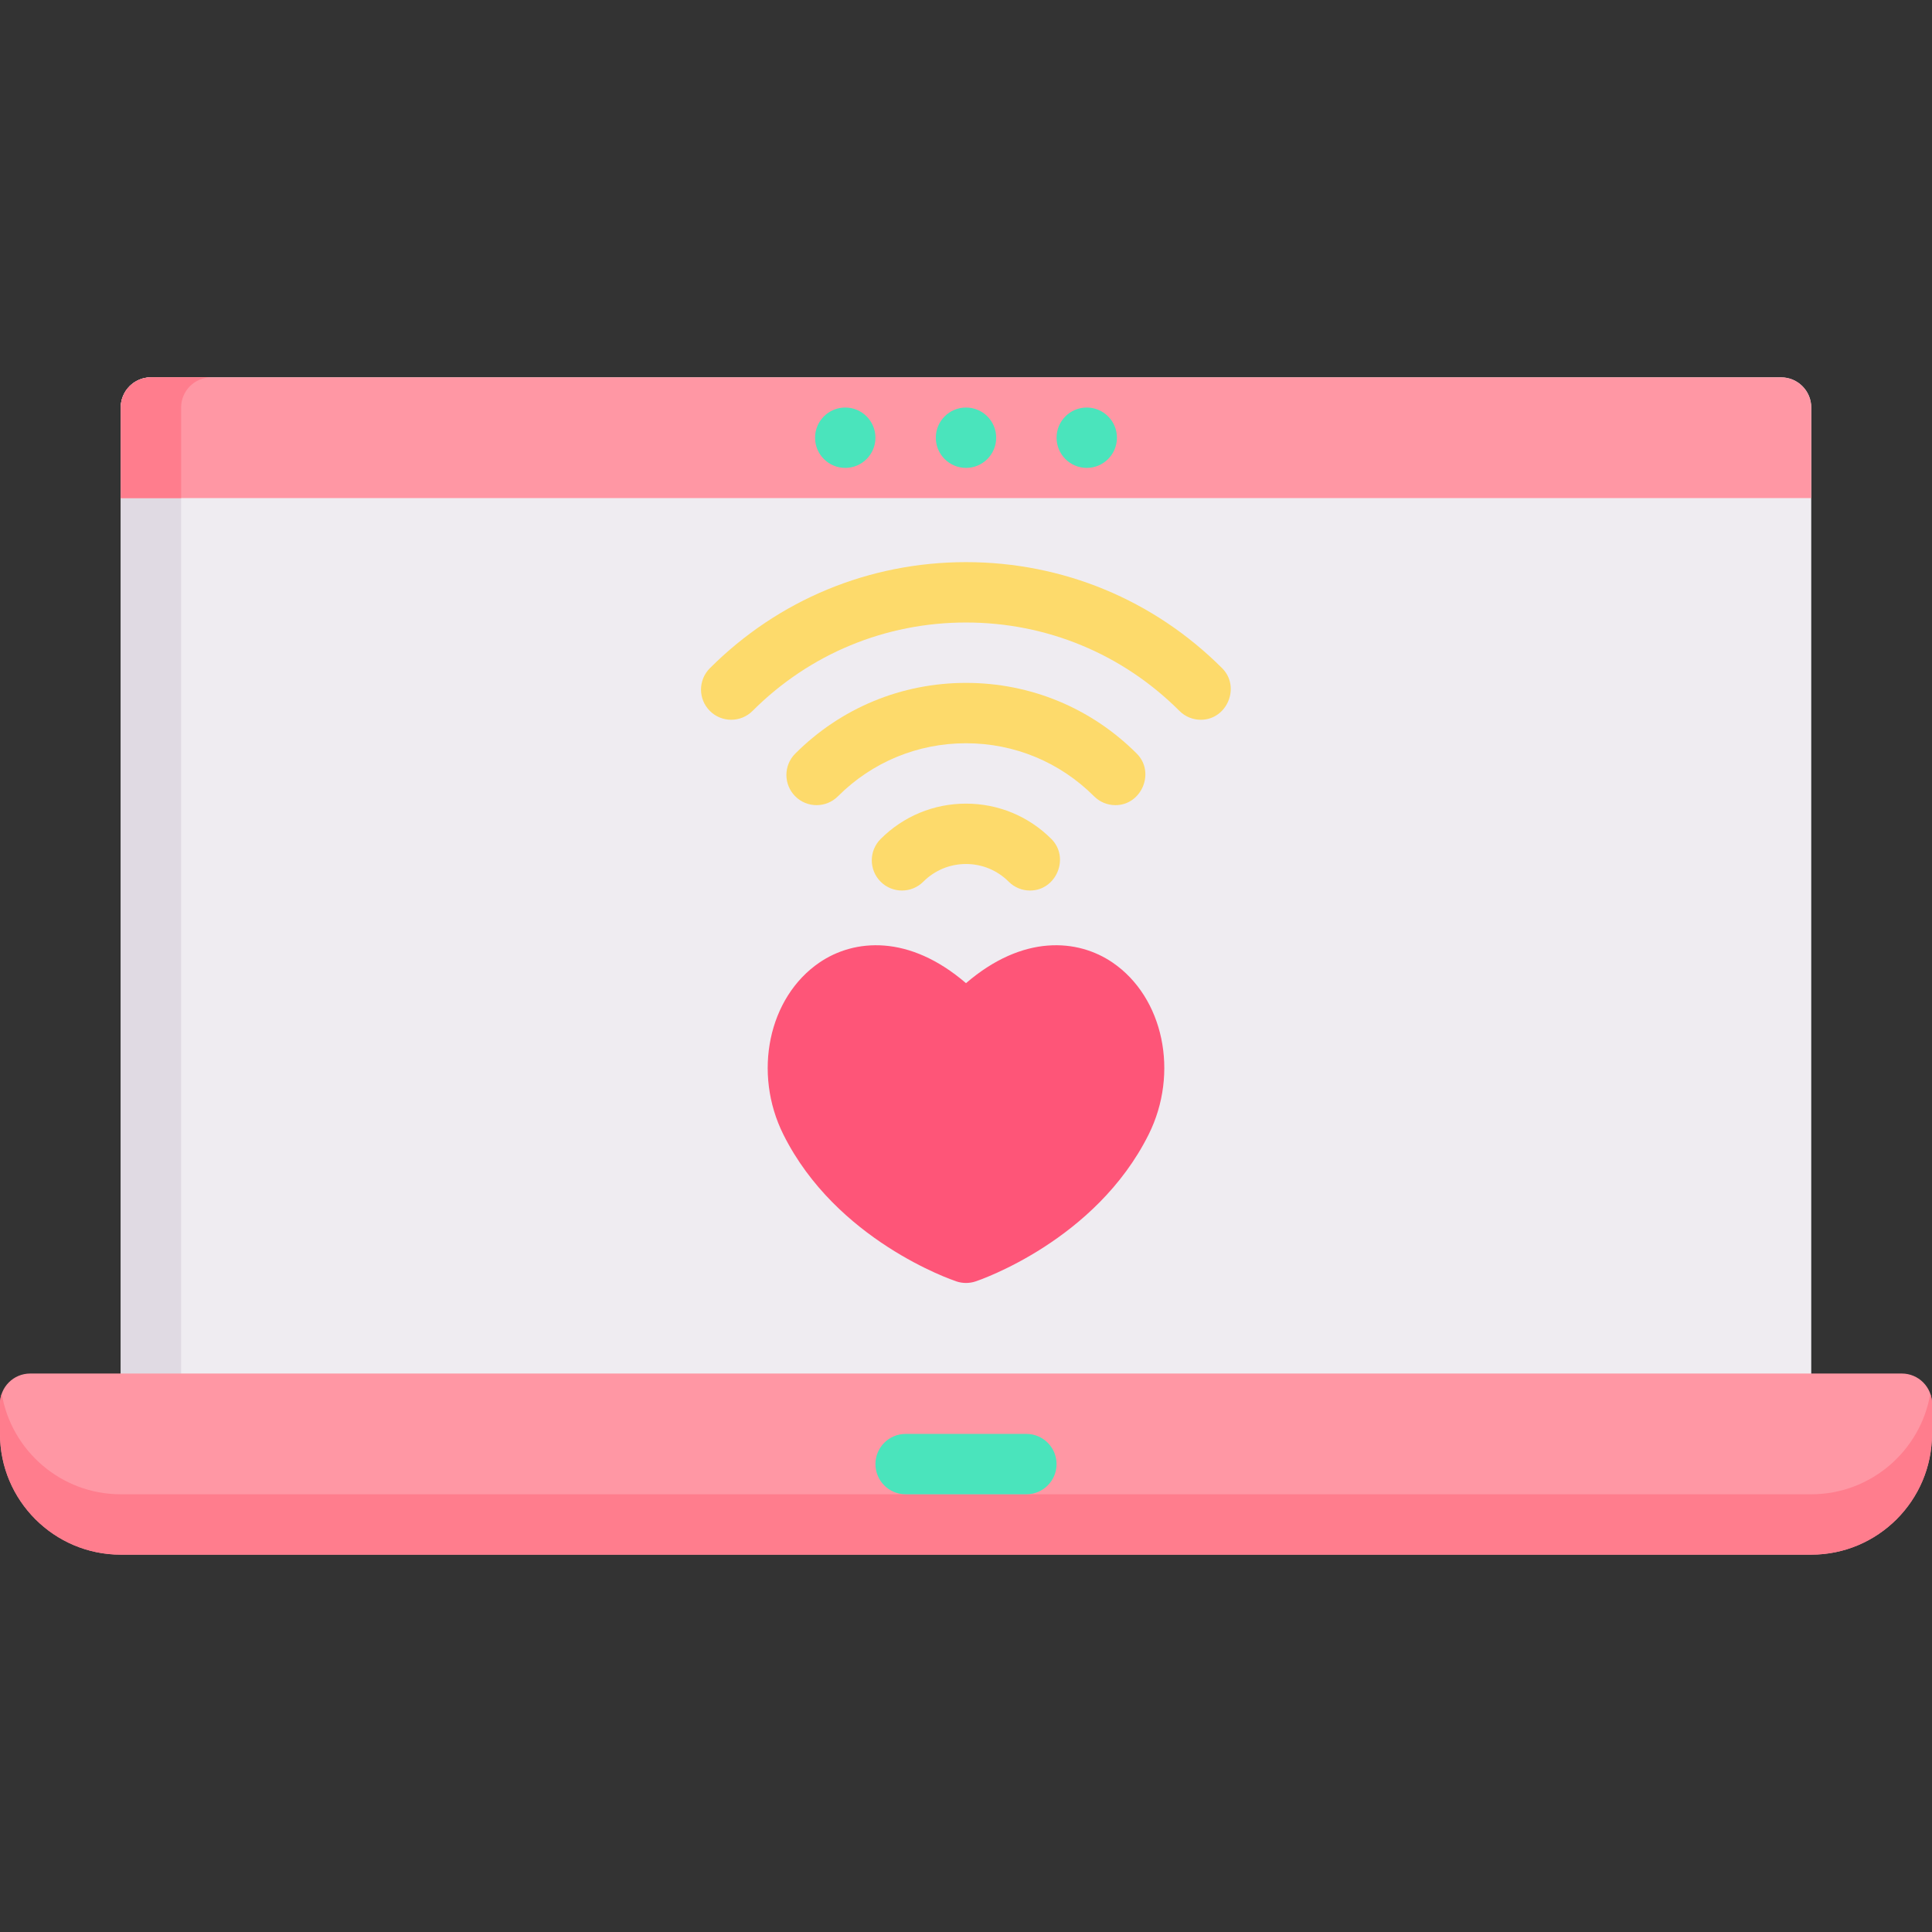
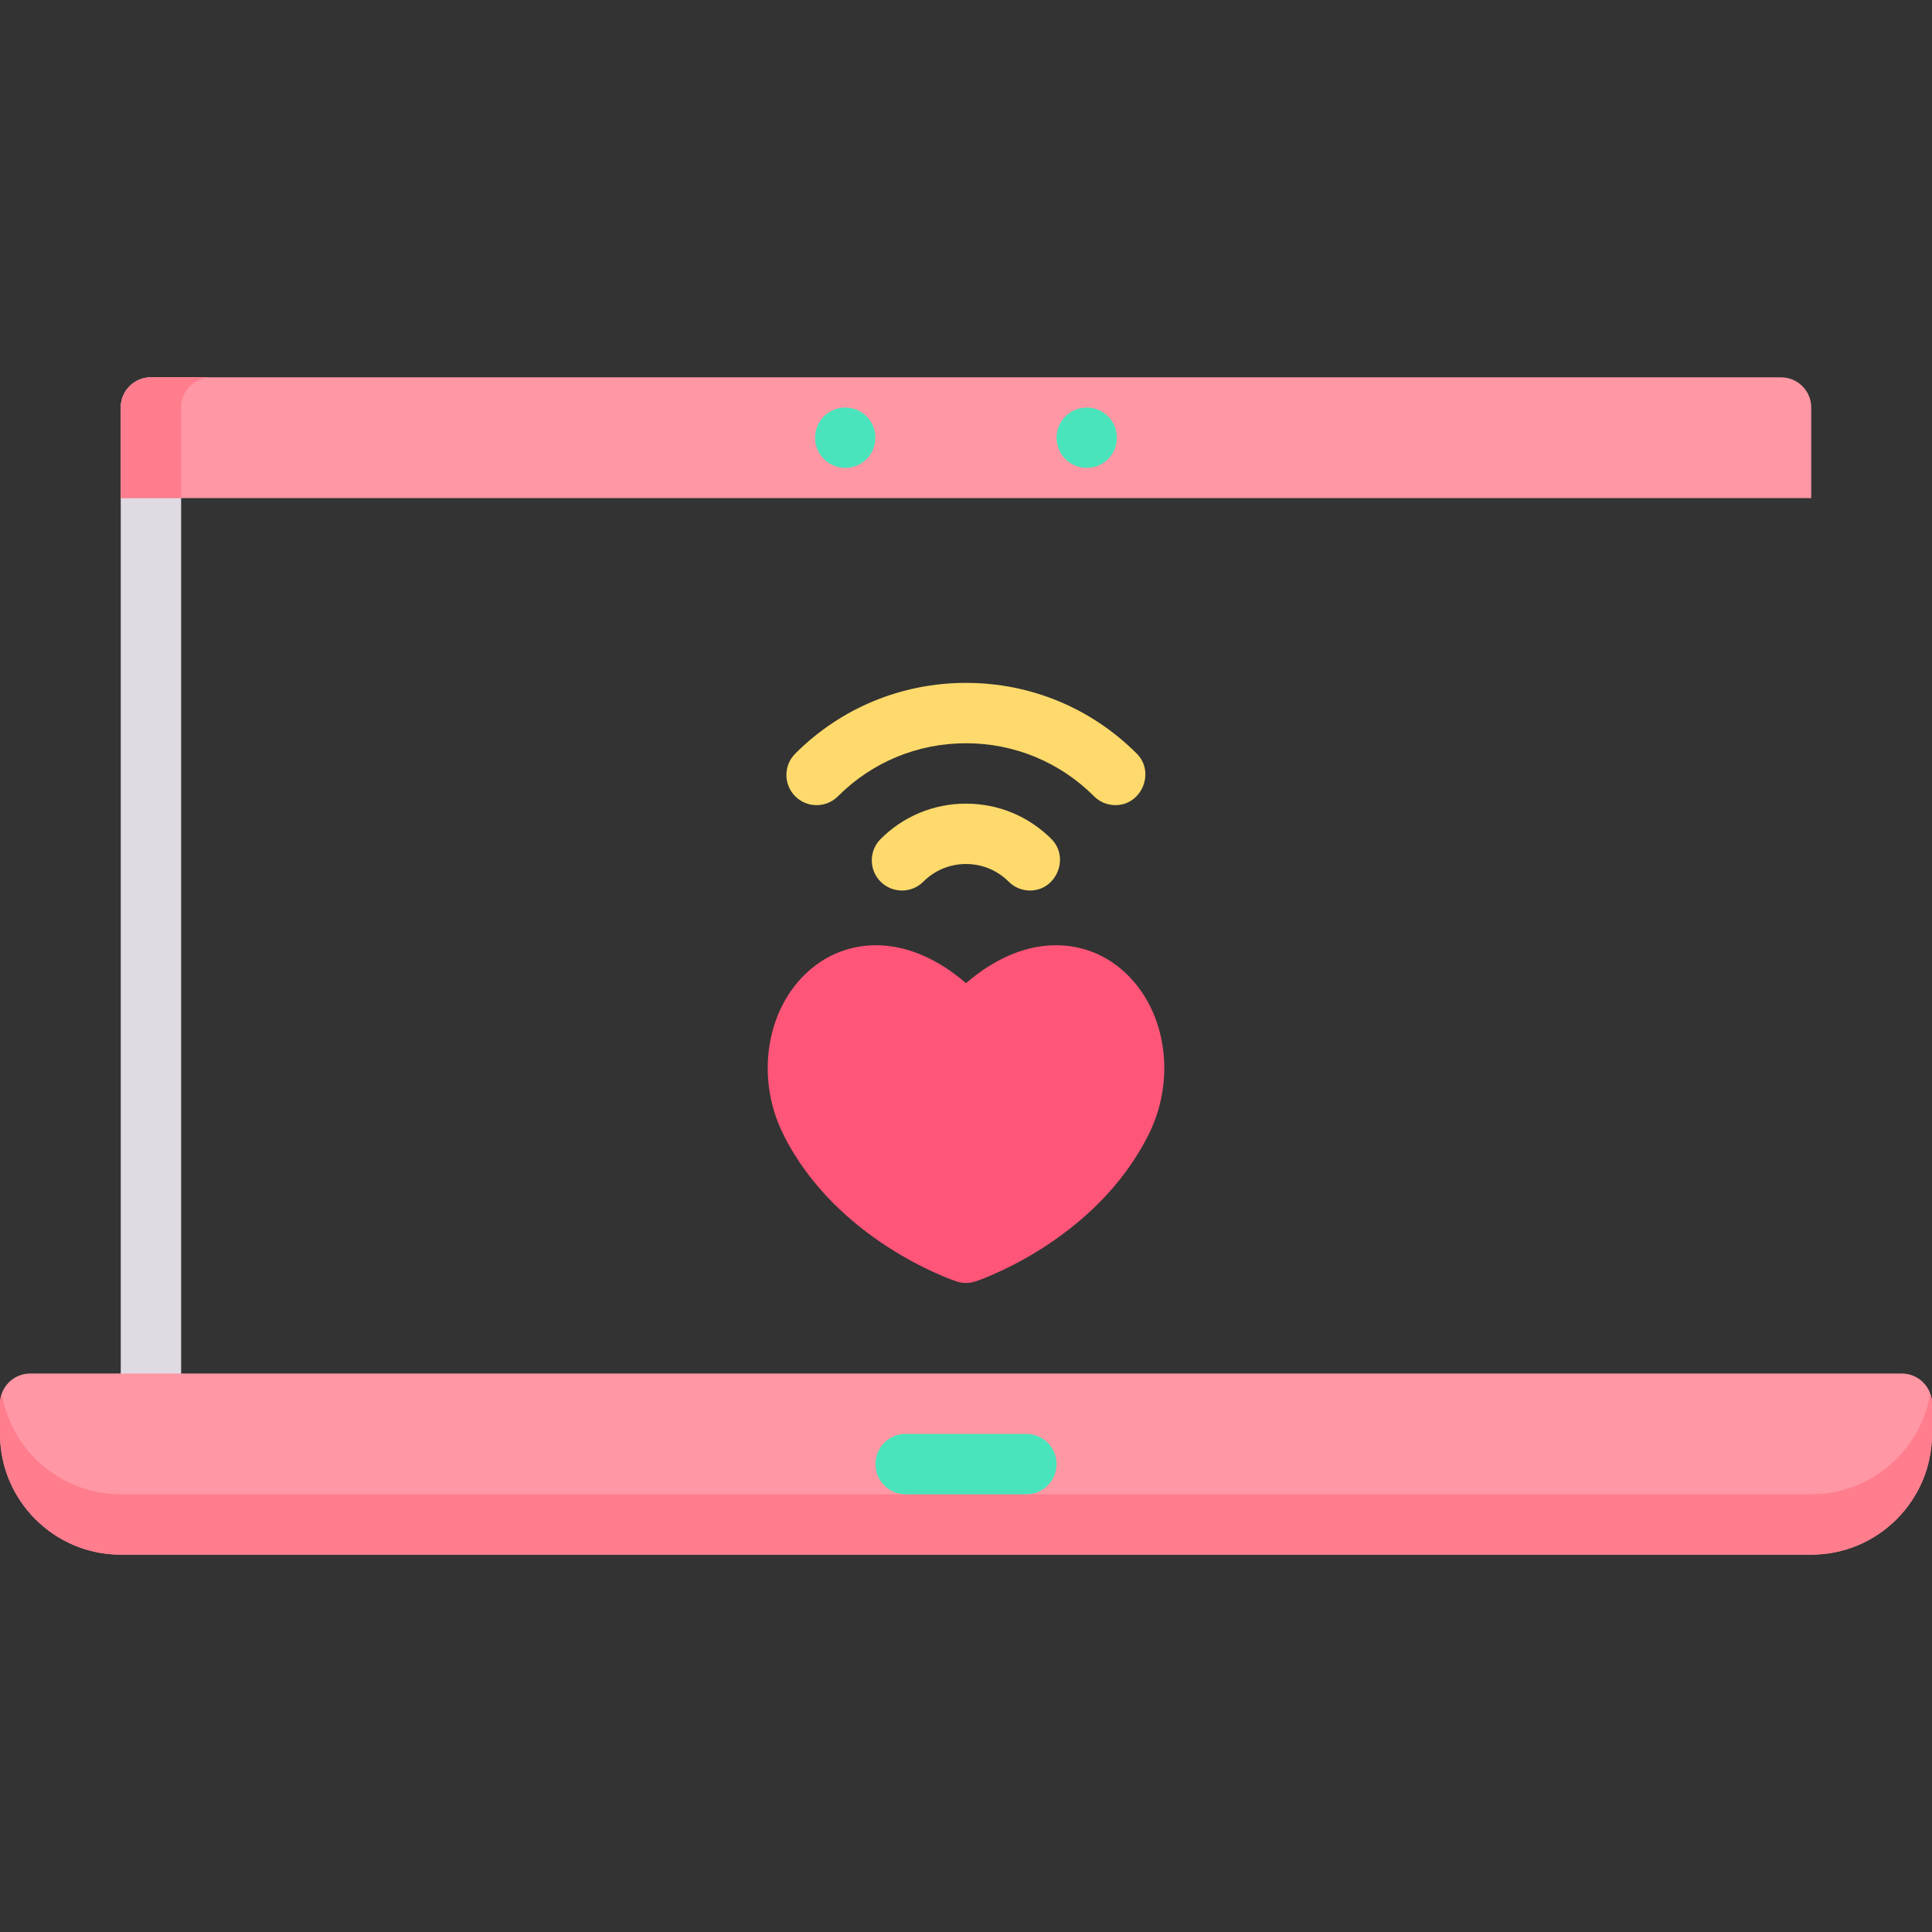
<svg xmlns="http://www.w3.org/2000/svg" version="1.1" id="Capa_1" x="0px" y="0px" viewBox="0 0 512 512" style="enable-background:new 0 0 512 512;" xml:space="preserve">
  <rect x="0" y="0" width="512" height="512" fill="#333333" stroke="none" />
-   <path style="fill:#EFECF1;" d="M472,100H40c-4.418,0-8,3.582-8,8v264c0,4.418,3.582,8,8,8h432c4.418,0,8-3.582,8-8V108  C480,103.582,476.418,100,472,100z" />
  <path style="fill:#E0DAE3;" d="M48,372V108c0-4.418,3.582-8,8-8H40c-4.418,0-8,3.582-8,8v264c0,4.418,3.582,8,8,8h16  C51.582,380,48,376.418,48,372z" />
  <path style="fill:#FF97A4;" d="M504,364H8c-4.418,0-8,3.582-8,8v8c0,17.645,14.355,32,32,32h448c17.645,0,32-14.355,32-32v-8  C512,367.582,508.418,364,504,364z" />
  <path style="fill:#FF7D8D;" d="M480,396H32c-15.819,0-28.986-11.542-31.543-26.645C0.166,370.185,0,371.072,0,372v8  c0,17.645,14.355,32,32,32h448c17.645,0,32-14.355,32-32v-8c0-0.928-0.166-1.815-0.457-2.645C508.986,384.458,495.819,396,480,396z" />
  <path style="fill:#FF97A4;" d="M472,100H40c-4.418,0-8,3.582-8,8v24h448v-24C480,103.582,476.418,100,472,100z" />
  <path style="fill:#FF7D8D;" d="M56,100H40c-4.418,0-8,3.582-8,8v24h16v-24C48,103.582,51.582,100,56,100z" />
  <g>
    <path style="fill:#4AE4BC;" d="M272,396h-32c-4.418,0-8-3.582-8-8s3.582-8,8-8h32c4.418,0,8,3.582,8,8S276.418,396,272,396z" />
-     <circle style="fill:#4AE4BC;" cx="256" cy="116" r="8" />
    <circle style="fill:#4AE4BC;" cx="288" cy="116" r="8" />
    <circle style="fill:#4AE4BC;" cx="224" cy="116" r="8" />
  </g>
  <path style="fill:#FE5578;" d="M294.825,255.073c-9.166-6.248-23.687-7.542-38.825,5.477c-15.141-13.019-29.658-11.723-38.825-5.477  c-13.536,9.226-17.734,29.266-9.556,45.622c14.007,28.011,44.558,38.463,45.851,38.895c1.633,0.544,3.427,0.544,5.061,0  c1.293-0.432,31.844-10.884,45.851-38.895C312.56,284.339,308.361,264.299,294.825,255.073z" />
  <g>
-     <path style="fill:#FDDA6B;" d="M318.226,190.745c-2.048,0-4.095-0.781-5.657-2.343c-15.109-15.11-35.199-23.432-56.568-23.432   s-41.459,8.321-56.568,23.432c-3.125,3.123-8.189,3.123-11.314,0c-3.124-3.125-3.124-8.189,0-11.314   c18.132-18.132,42.24-28.117,67.883-28.117s49.751,9.985,67.883,28.117C328.807,182.014,325.222,190.745,318.226,190.745z" />
    <path style="fill:#FDDA6B;" d="M295.598,213.373c-2.048,0-4.095-0.781-5.657-2.344c-9.065-9.065-21.119-14.059-33.94-14.059   s-24.875,4.993-33.94,14.059c-3.125,3.125-8.19,3.124-11.313,0.001c-3.125-3.124-3.125-8.189-0.001-11.313   c12.087-12.089,28.159-18.746,45.255-18.746s33.168,6.657,45.255,18.746C306.18,204.642,302.592,213.373,295.598,213.373z" />
    <path style="fill:#FDDA6B;" d="M272.971,236c-2.047,0-4.094-0.781-5.656-2.343c-3.023-3.022-7.041-4.687-11.314-4.687   s-8.291,1.664-11.314,4.687c-3.124,3.124-8.189,3.124-11.313-0.001s-3.124-8.189,0.001-11.313   c6.045-6.044,14.081-9.372,22.627-9.372c8.546,0,16.582,3.328,22.627,9.372C283.553,227.268,279.966,236,272.971,236z" />
  </g>
  <g>
</g>
  <g>
</g>
  <g>
</g>
  <g>
</g>
  <g>
</g>
  <g>
</g>
  <g>
</g>
  <g>
</g>
  <g>
</g>
  <g>
</g>
  <g>
</g>
  <g>
</g>
  <g>
</g>
  <g>
</g>
  <g>
</g>
</svg>